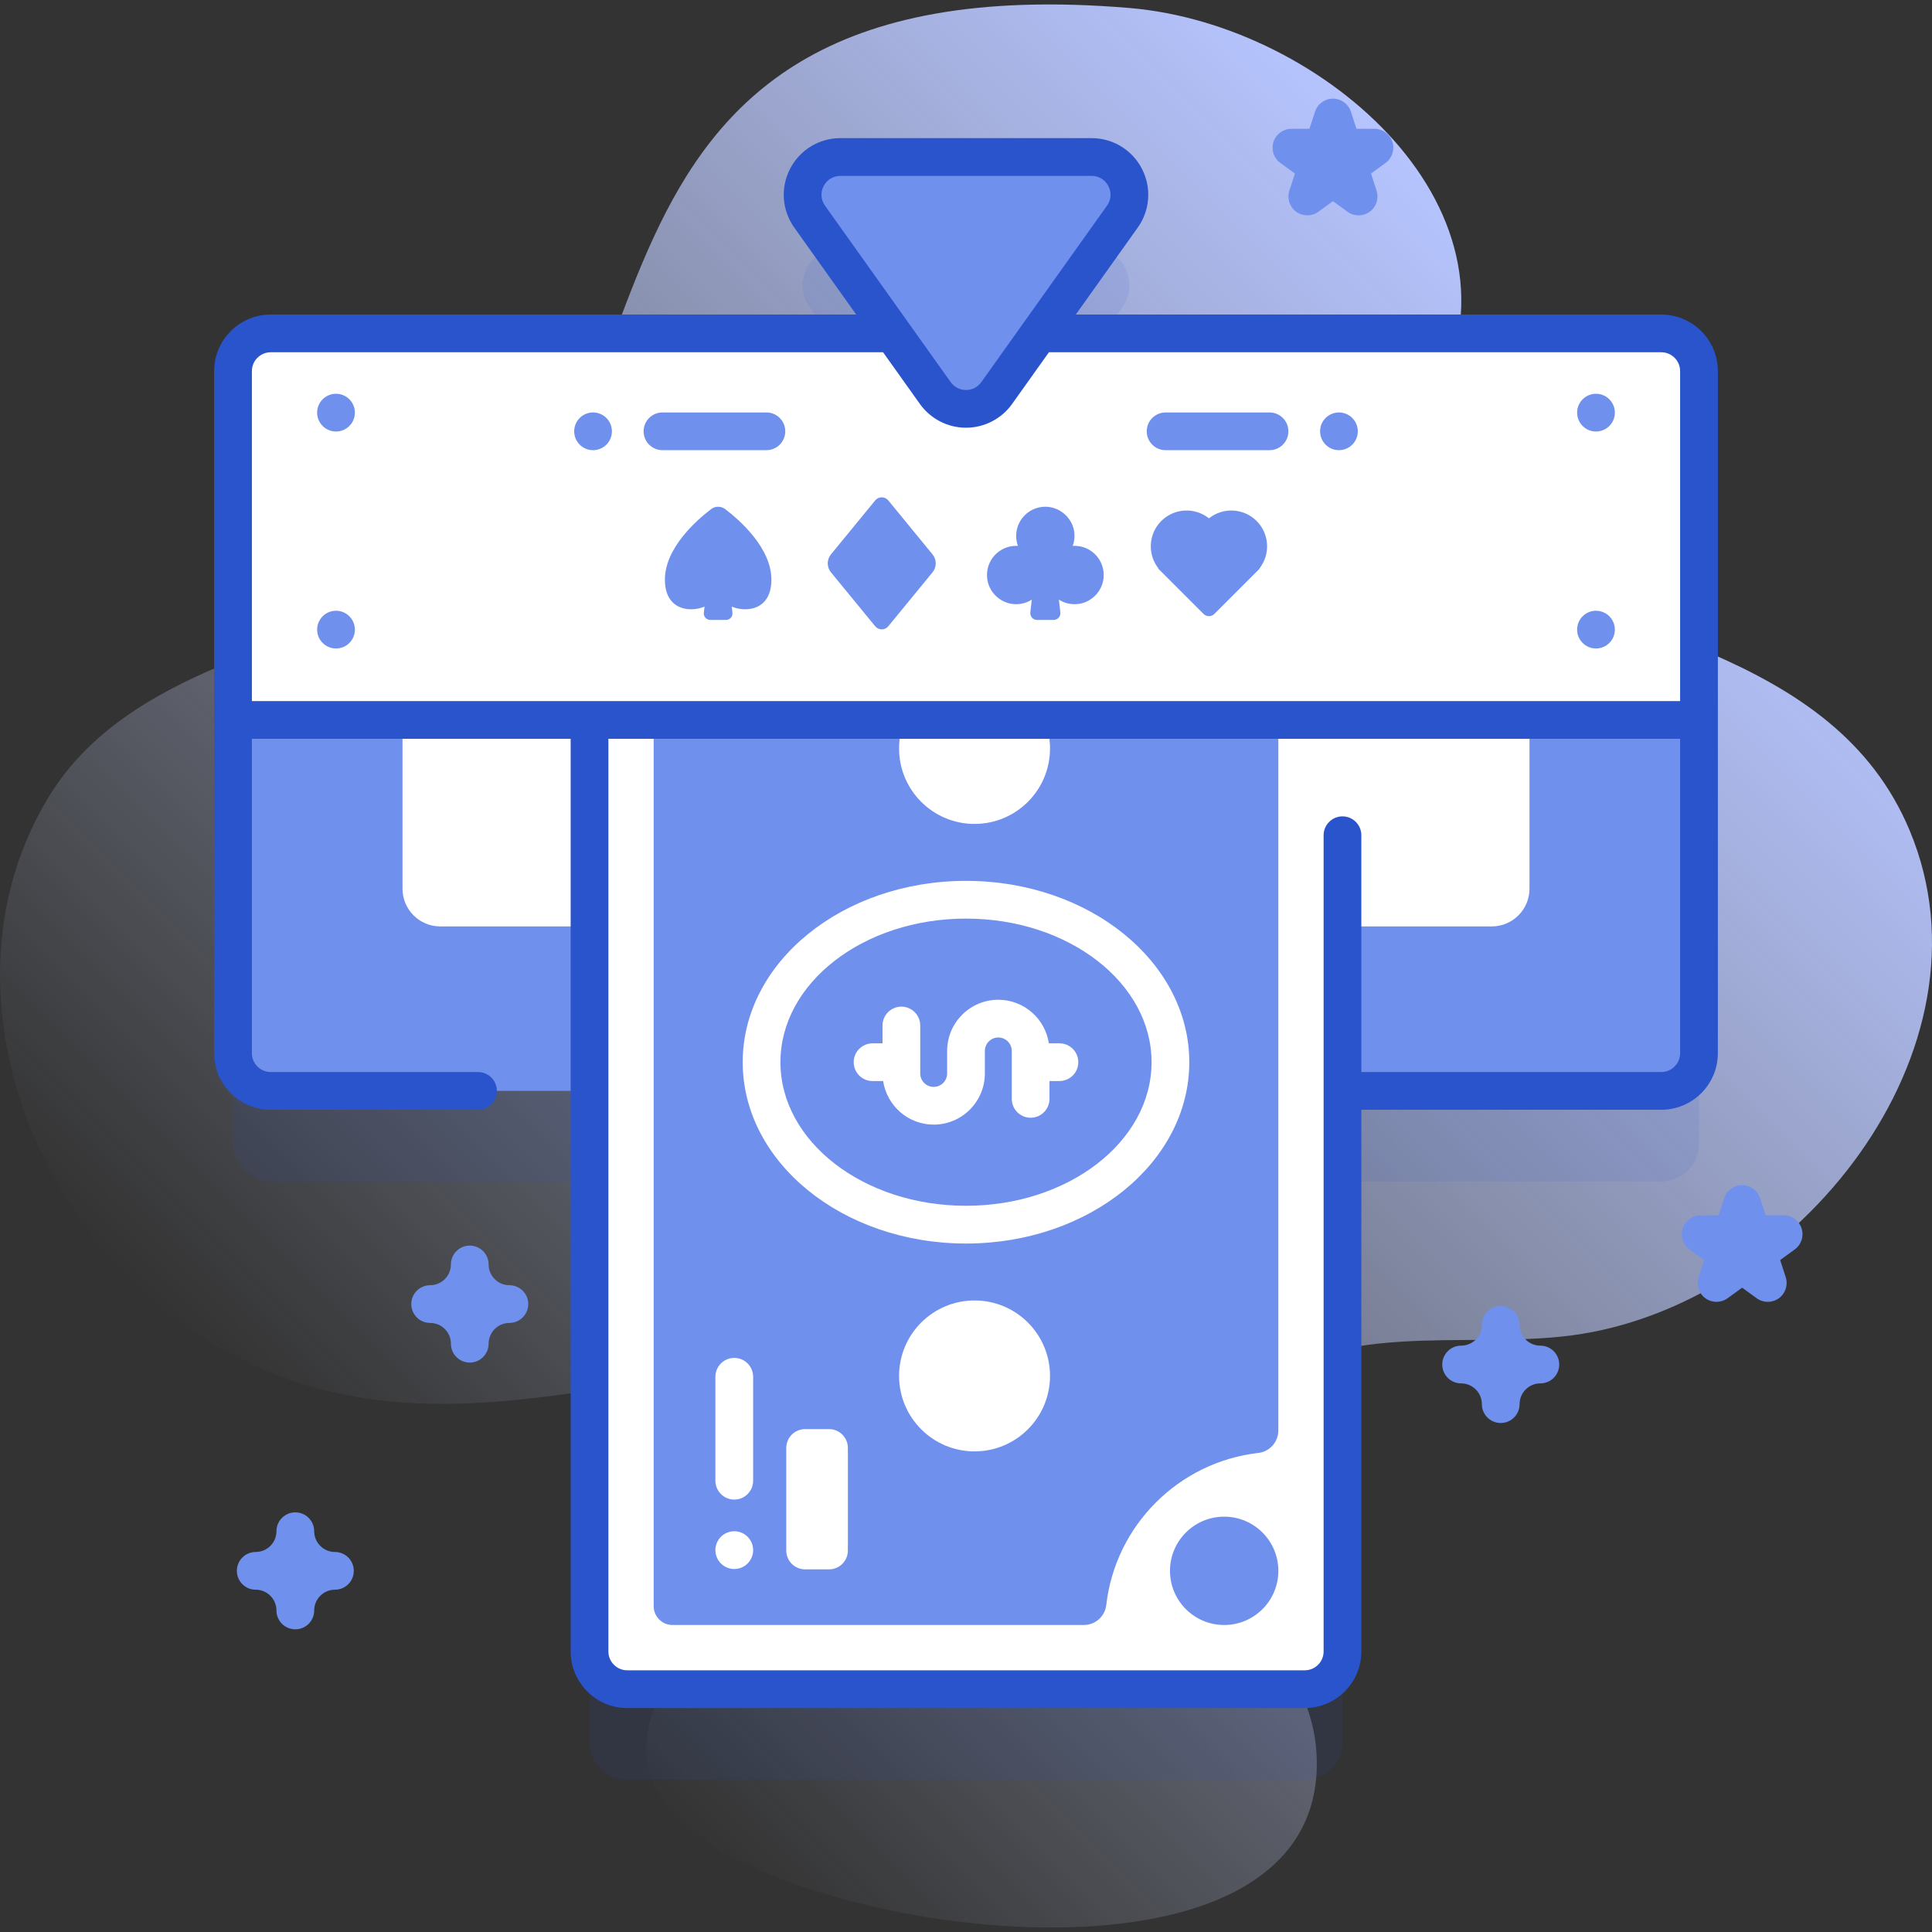
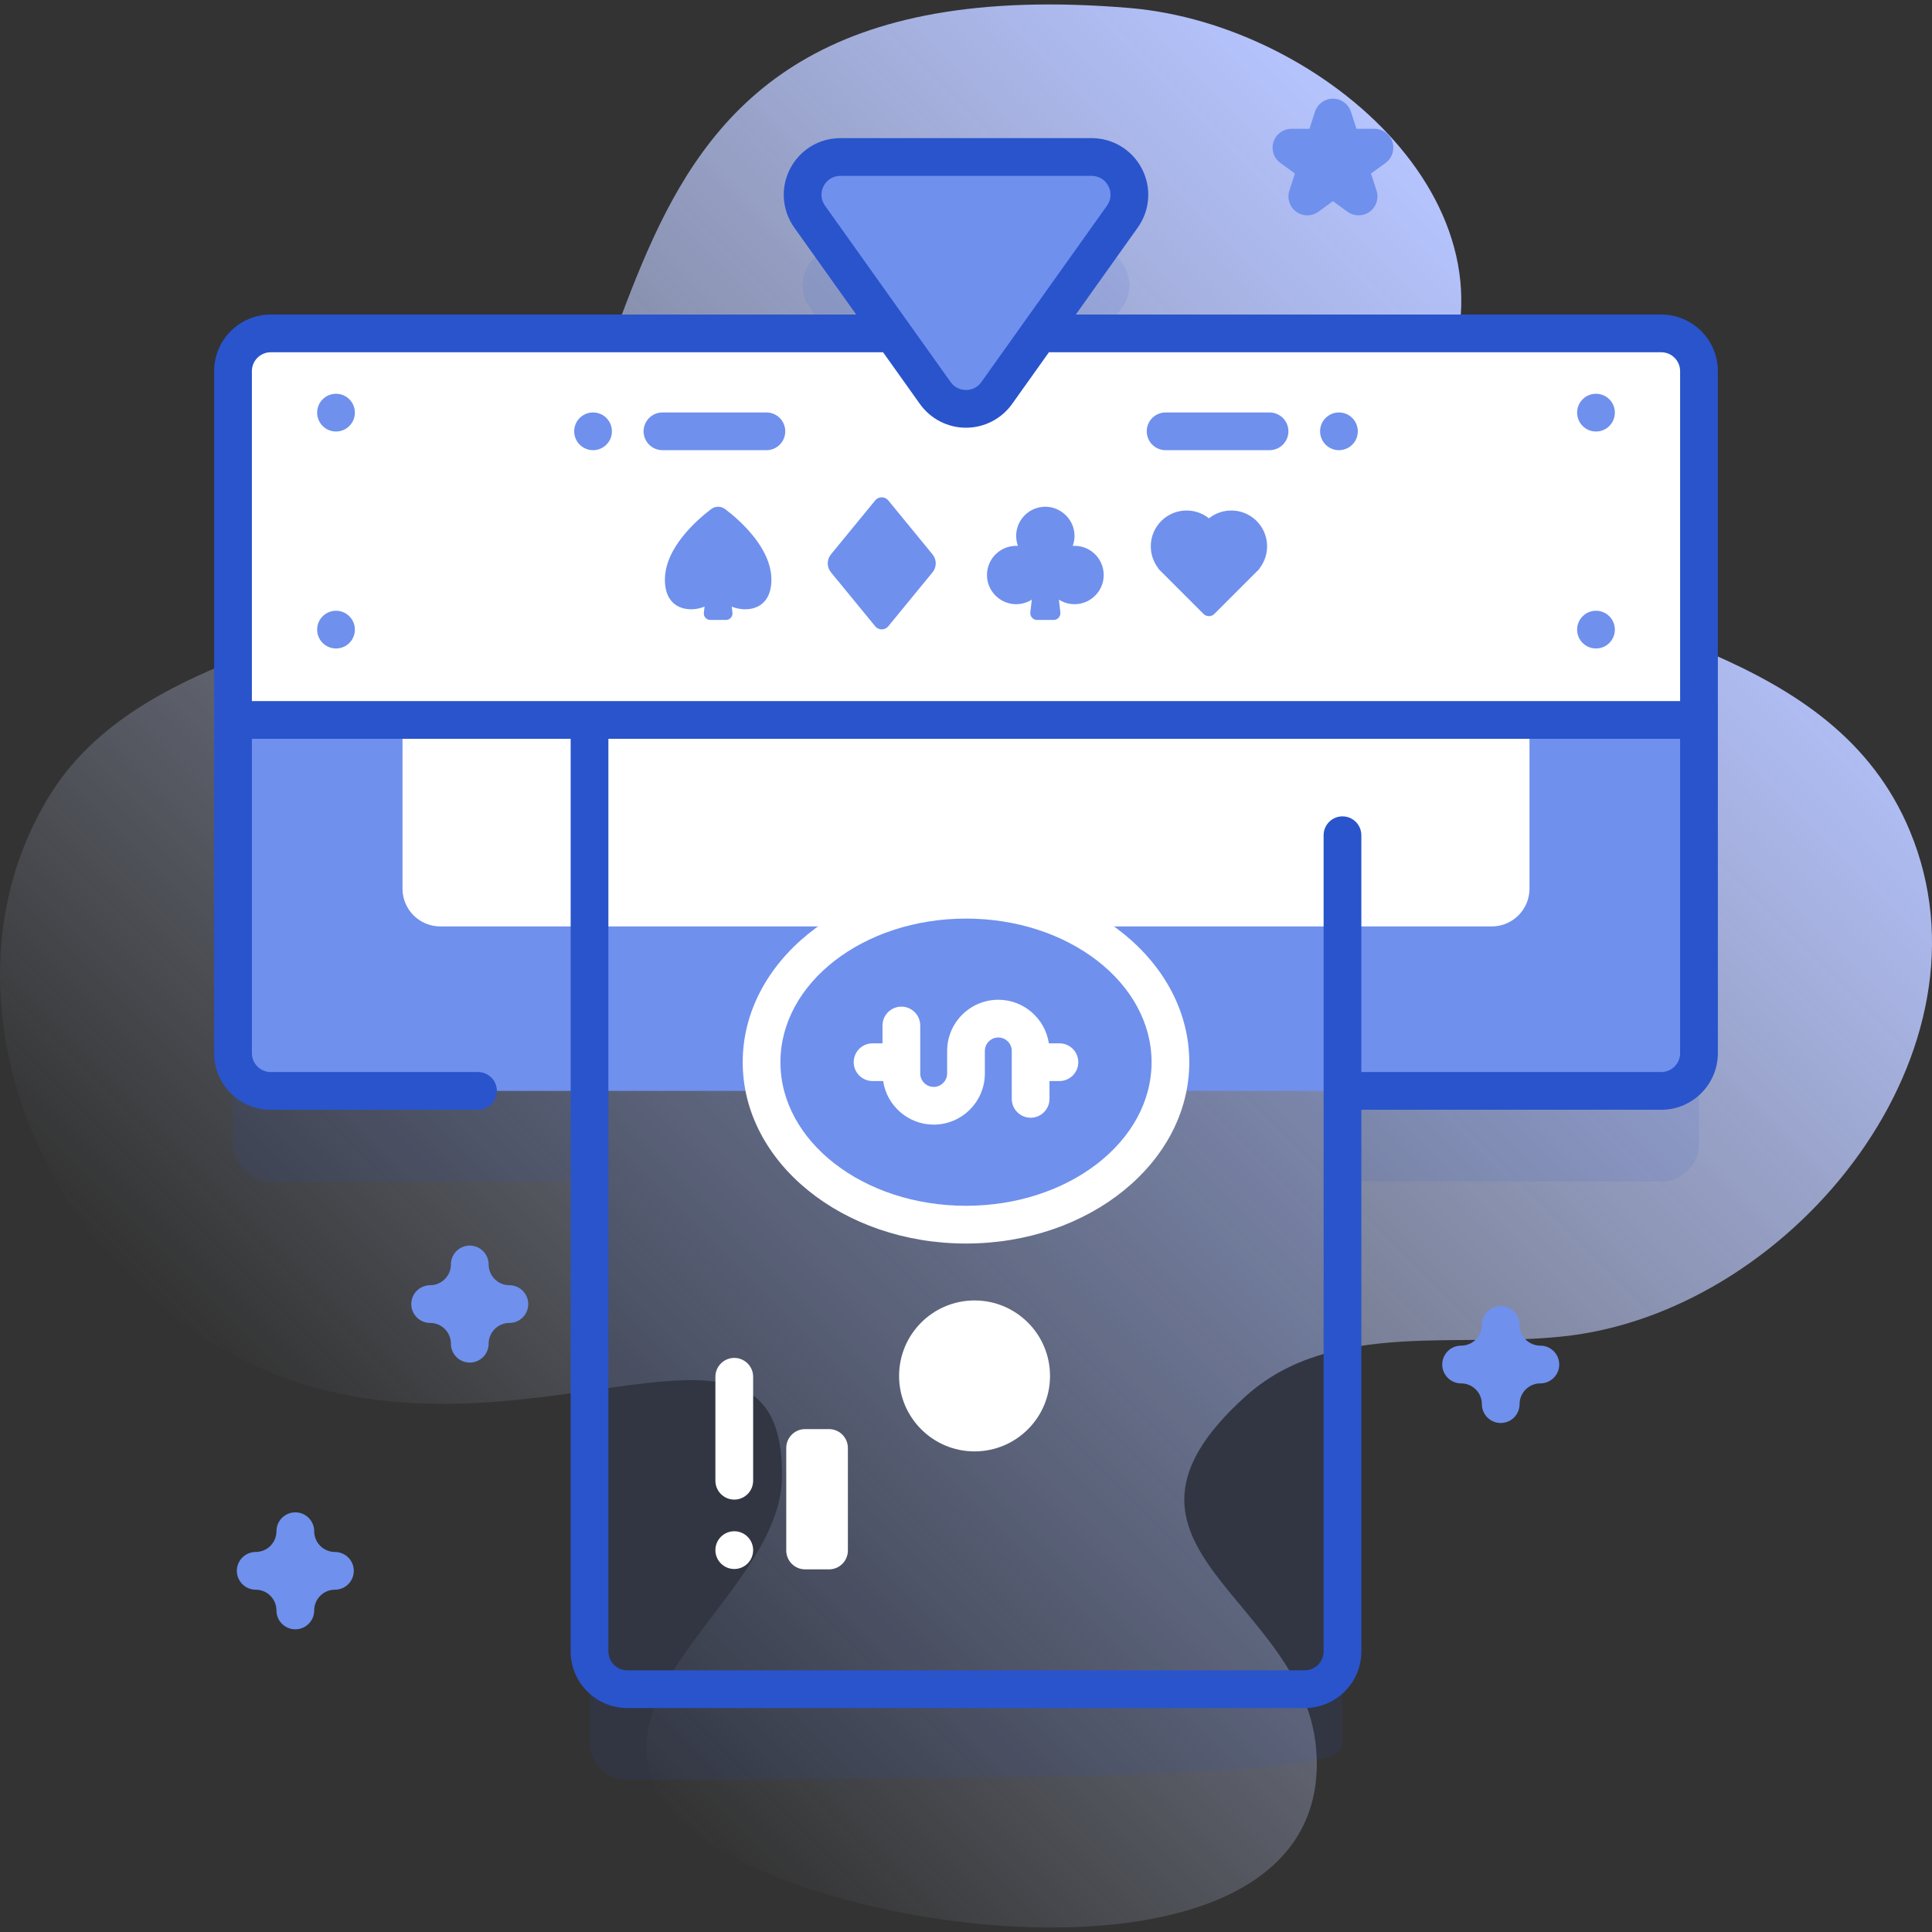
<svg xmlns="http://www.w3.org/2000/svg" width="80" height="80" viewBox="0 0 80 80" fill="none">
  <rect x="0" y="0" width="80" height="80" fill="#333333" stroke="none" />
  <g clip-path="url(#clip0_2152_63185)">
    <path d="M79.079 34.397C75.937 26.859 66.535 26.216 59.943 22.707C57.312 21.306 58.162 18.879 59.367 16.696C63.709 8.836 54.845 1.012 46.782 0.332C21.471 -1.8 29.08 19.803 18.055 24.355C12.581 26.614 5.289 27.724 2.069 32.915C-3.198 41.406 2.102 53.832 12.191 57.201C22.482 60.638 32.516 52.801 32.379 61.2C32.301 65.927 24.23 70.067 27.564 74.747C31.323 80.025 55.085 83.648 54.516 72.647C54.18 66.152 44.602 64.11 51.577 57.818C55.186 54.562 60.605 55.887 65.091 55.294C74.398 54.065 82.855 43.457 79.079 34.397Z" fill="url(#paint0_linear_2152_63185)" />
-     <path opacity="0.1" d="M68.79 17.555H43.031L46.474 12.72C47.211 11.686 46.471 10.252 45.202 10.252H34.798C33.528 10.252 32.789 11.686 33.526 12.72L36.969 17.555H11.21C10.347 17.555 9.648 18.254 9.648 19.117V47.359C9.648 48.222 10.347 48.922 11.21 48.922H24.411V72.133C24.411 72.995 25.111 73.695 25.973 73.695H54.027C54.889 73.695 55.589 72.995 55.589 72.133V48.922H68.79C69.653 48.922 70.352 48.222 70.352 47.359V19.117C70.352 18.254 69.653 17.555 68.79 17.555Z" fill="#2954CC" />
+     <path opacity="0.1" d="M68.79 17.555H43.031L46.474 12.72C47.211 11.686 46.471 10.252 45.202 10.252H34.798C33.528 10.252 32.789 11.686 33.526 12.72L36.969 17.555H11.21C10.347 17.555 9.648 18.254 9.648 19.117V47.359C9.648 48.222 10.347 48.922 11.21 48.922H24.411V72.133C24.411 72.995 25.111 73.695 25.973 73.695C54.889 73.695 55.589 72.995 55.589 72.133V48.922H68.79C69.653 48.922 70.352 48.222 70.352 47.359V19.117C70.352 18.254 69.653 17.555 68.79 17.555Z" fill="#2954CC" />
    <path d="M70.352 15.367V29.811L69.57 30.593H10.43L9.648 29.811V15.367C9.648 14.505 10.347 13.805 11.211 13.805H68.789C69.653 13.805 70.352 14.505 70.352 15.367Z" fill="white" />
    <path d="M68.79 45.171H11.21C10.347 45.171 9.648 44.472 9.648 43.609V29.811H70.352V43.609C70.352 44.472 69.653 45.171 68.79 45.171Z" fill="#6F90ED" />
    <path d="M63.333 29.811V36.798C63.333 37.661 62.634 38.361 61.77 38.361H18.23C17.366 38.361 16.667 37.661 16.667 36.798V29.811H63.333Z" fill="white" />
-     <path d="M55.589 29.811V68.383C55.589 69.245 54.889 69.945 54.026 69.945H25.973C25.111 69.945 24.411 69.245 24.411 68.383V29.811H55.589Z" fill="white" />
-     <path d="M52.933 29.811V59.231C52.933 59.708 52.578 60.108 52.106 60.163C48.805 60.541 46.186 63.161 45.808 66.461C45.753 66.933 45.353 67.288 44.877 67.288H27.848C27.416 67.288 27.067 66.939 27.067 66.506V29.811H52.933Z" fill="#6F90ED" />
    <path d="M37.462 29.812C37.313 30.176 37.229 30.574 37.229 30.992C37.229 32.718 38.628 34.117 40.354 34.117C42.08 34.117 43.479 32.718 43.479 30.992C43.479 30.574 43.396 30.176 43.247 29.812H37.462Z" fill="white" />
    <path d="M40 51.492C45.106 51.492 49.246 48.13 49.246 43.983C49.246 39.836 45.106 36.475 40 36.475C34.894 36.475 30.754 39.836 30.754 43.983C30.754 48.13 34.894 51.492 40 51.492Z" fill="white" />
    <path d="M40 49.929C44.243 49.929 47.684 47.267 47.684 43.983C47.684 40.699 44.243 38.037 40 38.037C35.756 38.037 32.316 40.699 32.316 43.983C32.316 47.267 35.756 49.929 40 49.929Z" fill="#6F90ED" />
    <path d="M41.338 41.398C40.169 41.398 39.219 42.348 39.219 43.517V44.449C39.219 44.756 38.969 45.006 38.662 45.006C38.355 45.006 38.105 44.756 38.105 44.449V42.464C38.105 42.033 37.755 41.683 37.324 41.683C36.893 41.683 36.543 42.033 36.543 42.464V43.202H36.131C35.7 43.202 35.35 43.551 35.35 43.983C35.35 44.414 35.7 44.764 36.131 44.764H36.569C36.722 45.783 37.601 46.568 38.662 46.568C39.831 46.568 40.781 45.618 40.781 44.449V43.517C40.781 43.21 41.031 42.96 41.338 42.96C41.645 42.96 41.895 43.21 41.895 43.517V45.502C41.895 45.933 42.245 46.283 42.676 46.283C43.108 46.283 43.457 45.933 43.457 45.502V44.764H43.869C44.3 44.764 44.65 44.414 44.65 43.983C44.65 43.551 44.3 43.202 43.869 43.202H43.431C43.278 42.182 42.399 41.398 41.338 41.398Z" fill="white" />
    <path d="M30.405 64.969C30.836 64.969 31.186 64.619 31.186 64.188C31.186 63.756 30.836 63.406 30.405 63.406C29.973 63.406 29.623 63.756 29.623 64.188C29.623 64.619 29.973 64.969 30.405 64.969Z" fill="white" />
    <path d="M31.186 57.01V61.313C31.186 61.745 30.836 62.095 30.405 62.095C29.973 62.095 29.623 61.745 29.623 61.313V57.01C29.623 56.578 29.973 56.228 30.405 56.228C30.836 56.228 31.186 56.578 31.186 57.01Z" fill="white" />
-     <path d="M50.691 67.288C51.929 67.288 52.934 66.284 52.934 65.045C52.934 63.806 51.929 62.802 50.691 62.802C49.452 62.802 48.447 63.806 48.447 65.045C48.447 66.284 49.452 67.288 50.691 67.288Z" fill="#6F90ED" />
    <path d="M40.354 60.099C42.08 60.099 43.479 58.7 43.479 56.974C43.479 55.248 42.08 53.849 40.354 53.849C38.629 53.849 37.229 55.248 37.229 56.974C37.229 58.7 38.629 60.099 40.354 60.099Z" fill="white" />
    <path d="M35.109 59.958V64.203C35.109 64.634 34.759 64.984 34.328 64.984H33.339C32.907 64.984 32.557 64.634 32.557 64.203V59.958C32.557 59.526 32.907 59.176 33.339 59.176H34.328C34.759 59.176 35.109 59.526 35.109 59.958Z" fill="white" />
    <path d="M33.526 8.97L38.727 16.274C39.35 17.149 40.65 17.149 41.273 16.274L46.474 8.97C47.211 7.936 46.472 6.501 45.202 6.501H34.798C33.529 6.501 32.789 7.936 33.526 8.97Z" fill="#6F90ED" />
    <path d="M71.133 15.367C71.133 14.075 70.081 13.024 68.789 13.024H44.547L47.111 9.424C47.622 8.706 47.689 7.773 47.285 6.99C46.881 6.207 46.083 5.72 45.202 5.72H34.798C33.917 5.72 33.119 6.207 32.715 6.99C32.311 7.773 32.378 8.706 32.889 9.424L35.453 13.024H11.211C9.919 13.024 8.867 14.075 8.867 15.367V43.609C8.867 44.902 9.919 45.953 11.211 45.953H19.794C20.225 45.953 20.575 45.603 20.575 45.172C20.575 44.74 20.225 44.391 19.794 44.391H11.211C10.78 44.391 10.43 44.04 10.43 43.609V30.593H23.63V68.383C23.63 69.675 24.681 70.726 25.973 70.726H54.027C55.319 70.726 56.371 69.675 56.371 68.383V45.953H68.789C70.082 45.953 71.133 44.902 71.133 43.609V15.367H71.133ZM34.104 7.706C34.241 7.441 34.5 7.283 34.798 7.283H45.202C45.5 7.283 45.76 7.441 45.896 7.706C46.033 7.971 46.011 8.274 45.838 8.517L40.636 15.821C40.488 16.029 40.256 16.149 40 16.149C39.744 16.149 39.512 16.029 39.364 15.821L34.162 8.517C33.989 8.274 33.967 7.971 34.104 7.706ZM10.43 15.367C10.43 14.937 10.78 14.586 11.211 14.586H36.566L38.091 16.727C38.53 17.343 39.243 17.712 40 17.711C40.757 17.711 41.47 17.343 41.909 16.727L43.434 14.586H68.789C69.22 14.586 69.57 14.937 69.57 15.367V29.03H10.43V15.367ZM68.789 44.391H56.37V34.585C56.37 34.154 56.021 33.804 55.589 33.804C55.158 33.804 54.808 34.154 54.808 34.585V68.383C54.808 68.813 54.458 69.164 54.027 69.164H25.973C25.543 69.164 25.192 68.813 25.192 68.383V30.593H69.57V43.609C69.57 44.04 69.22 44.391 68.789 44.391Z" fill="#2954CC" />
    <path d="M13.914 17.868C14.345 17.868 14.695 17.518 14.695 17.086C14.695 16.655 14.345 16.305 13.914 16.305C13.482 16.305 13.132 16.655 13.132 17.086C13.132 17.518 13.482 17.868 13.914 17.868Z" fill="#6F90ED" />
    <path d="M13.914 26.852C14.345 26.852 14.695 26.503 14.695 26.071C14.695 25.64 14.345 25.29 13.914 25.29C13.482 25.29 13.132 25.64 13.132 26.071C13.132 26.503 13.482 26.852 13.914 26.852Z" fill="#6F90ED" />
    <path d="M66.086 17.868C66.518 17.868 66.868 17.518 66.868 17.086C66.868 16.655 66.518 16.305 66.086 16.305C65.655 16.305 65.305 16.655 65.305 17.086C65.305 17.518 65.655 17.868 66.086 17.868Z" fill="#6F90ED" />
    <path d="M66.086 26.852C66.518 26.852 66.868 26.503 66.868 26.071C66.868 25.64 66.518 25.29 66.086 25.29C65.655 25.29 65.305 25.64 65.305 26.071C65.305 26.503 65.655 26.852 66.086 26.852Z" fill="#6F90ED" />
    <path d="M36.24 20.721L34.407 22.957C34.231 23.172 34.231 23.482 34.407 23.697L36.24 25.933C36.38 26.104 36.642 26.104 36.782 25.933L38.615 23.697C38.791 23.482 38.791 23.172 38.615 22.957L36.782 20.721C36.642 20.549 36.38 20.549 36.24 20.721Z" fill="#6F90ED" />
    <path d="M44.494 22.602C44.469 22.602 44.444 22.604 44.42 22.605C44.482 22.435 44.509 22.248 44.486 22.051C44.415 21.454 43.897 20.988 43.296 20.983C42.624 20.977 42.077 21.521 42.077 22.191C42.077 22.337 42.104 22.476 42.151 22.605C42.127 22.604 42.102 22.602 42.077 22.602C41.366 22.602 40.799 23.215 40.876 23.942C40.934 24.493 41.377 24.942 41.928 25.009C42.223 25.045 42.498 24.973 42.724 24.83L42.664 25.357C42.645 25.524 42.775 25.671 42.943 25.671H43.628C43.796 25.671 43.926 25.524 43.907 25.357L43.847 24.83C44.073 24.973 44.348 25.045 44.643 25.009C45.194 24.943 45.637 24.493 45.695 23.942C45.772 23.215 45.205 22.602 44.494 22.602Z" fill="#6F90ED" />
    <path d="M30.026 21.08C29.855 20.951 29.619 20.951 29.448 21.08C28.849 21.535 27.53 22.688 27.532 24.007C27.535 25.271 28.576 25.37 29.174 25.118L29.145 25.372C29.126 25.531 29.251 25.67 29.411 25.67H29.737H30.063C30.223 25.67 30.347 25.531 30.329 25.372L30.3 25.118C30.898 25.37 31.939 25.271 31.942 24.007C31.944 22.688 30.625 21.535 30.026 21.08Z" fill="#6F90ED" />
    <path d="M50.06 21.463C49.477 20.997 48.626 21.034 48.086 21.573C47.549 22.111 47.511 22.957 47.969 23.539L47.961 23.547L49.835 25.421C49.959 25.545 50.16 25.545 50.284 25.421L52.158 23.547L52.15 23.539C52.609 22.957 52.571 22.111 52.034 21.573C51.494 21.034 50.642 20.997 50.06 21.463Z" fill="#6F90ED" />
    <path d="M55.443 18.641C55.874 18.641 56.224 18.291 56.224 17.86C56.224 17.428 55.874 17.079 55.443 17.079C55.011 17.079 54.662 17.428 54.662 17.86C54.662 18.291 55.011 18.641 55.443 18.641Z" fill="#6F90ED" />
    <path d="M48.265 17.079H52.569C53 17.079 53.35 17.428 53.35 17.86C53.35 18.291 53 18.641 52.569 18.641H48.265C47.834 18.641 47.484 18.291 47.484 17.86C47.484 17.428 47.834 17.079 48.265 17.079Z" fill="#6F90ED" />
    <path d="M24.557 18.641C24.988 18.641 25.338 18.291 25.338 17.86C25.338 17.428 24.988 17.079 24.557 17.079C24.126 17.079 23.776 17.428 23.776 17.86C23.776 18.291 24.126 18.641 24.557 18.641Z" fill="#6F90ED" />
    <path d="M31.735 17.079H27.431C27 17.079 26.65 17.428 26.65 17.86C26.65 18.291 27 18.641 27.431 18.641H31.735C32.167 18.641 32.516 18.291 32.516 17.86C32.516 17.428 32.167 17.079 31.735 17.079Z" fill="#6F90ED" />
    <path d="M62.142 58.923C61.71 58.923 61.361 58.574 61.361 58.142C61.361 57.668 60.975 57.283 60.501 57.283C60.07 57.283 59.72 56.933 59.72 56.502C59.72 56.07 60.07 55.72 60.501 55.72C60.975 55.72 61.361 55.335 61.361 54.861C61.361 54.429 61.71 54.08 62.142 54.08C62.573 54.08 62.923 54.429 62.923 54.861C62.923 55.335 63.308 55.72 63.782 55.72C64.214 55.72 64.564 56.07 64.564 56.502C64.564 56.933 64.214 57.283 63.782 57.283C63.308 57.283 62.923 57.668 62.923 58.142C62.923 58.574 62.573 58.923 62.142 58.923Z" fill="#6F90ED" />
    <path d="M19.452 56.421C19.02 56.421 18.671 56.071 18.671 55.64C18.671 55.166 18.285 54.78 17.811 54.78C17.38 54.78 17.03 54.43 17.03 53.999C17.03 53.568 17.38 53.218 17.811 53.218C18.285 53.218 18.671 52.832 18.671 52.358C18.671 51.927 19.02 51.577 19.452 51.577C19.883 51.577 20.233 51.927 20.233 52.358C20.233 52.832 20.619 53.218 21.093 53.218C21.524 53.218 21.874 53.568 21.874 53.999C21.874 54.43 21.524 54.78 21.093 54.78C20.619 54.78 20.233 55.166 20.233 55.64C20.233 56.071 19.883 56.421 19.452 56.421Z" fill="#6F90ED" />
    <path d="M12.229 67.467C11.797 67.467 11.447 67.117 11.447 66.686C11.447 66.212 11.062 65.826 10.588 65.826C10.157 65.826 9.807 65.476 9.807 65.045C9.807 64.614 10.157 64.264 10.588 64.264C11.062 64.264 11.447 63.878 11.447 63.404C11.447 62.973 11.797 62.623 12.229 62.623C12.66 62.623 13.01 62.973 13.01 63.404C13.01 63.878 13.395 64.264 13.869 64.264C14.301 64.264 14.65 64.614 14.65 65.045C14.65 65.476 14.301 65.826 13.869 65.826C13.395 65.826 13.01 66.212 13.01 66.686C13.01 67.117 12.66 67.467 12.229 67.467Z" fill="#6F90ED" />
-     <path d="M73.2 53.907C73.039 53.907 72.878 53.857 72.741 53.758L72.138 53.32L71.535 53.758C71.261 53.956 70.891 53.957 70.617 53.758C70.343 53.559 70.228 53.206 70.333 52.884L70.563 52.175L69.96 51.737C69.686 51.538 69.572 51.186 69.676 50.864C69.781 50.542 70.081 50.324 70.419 50.324H71.165L71.395 49.615C71.5 49.293 71.8 49.075 72.138 49.075C72.477 49.075 72.776 49.293 72.881 49.615L73.111 50.324H73.857C74.195 50.324 74.495 50.542 74.6 50.864C74.704 51.186 74.59 51.538 74.316 51.737L73.713 52.175L73.943 52.884C74.048 53.206 73.933 53.559 73.66 53.758C73.522 53.857 73.361 53.907 73.2 53.907Z" fill="#6F90ED" />
    <path d="M56.257 8.917C56.095 8.917 55.934 8.867 55.797 8.768L55.194 8.33L54.591 8.768C54.318 8.967 53.947 8.967 53.673 8.768C53.399 8.569 53.285 8.216 53.389 7.895L53.62 7.186L53.017 6.747C52.743 6.549 52.628 6.196 52.733 5.874C52.837 5.552 53.137 5.334 53.476 5.334H54.221L54.452 4.625C54.556 4.303 54.856 4.085 55.194 4.085C55.533 4.085 55.833 4.303 55.938 4.625L56.168 5.334H56.913C57.252 5.334 57.552 5.552 57.656 5.874C57.761 6.196 57.646 6.549 57.373 6.747L56.77 7.186L57 7.895C57.104 8.216 56.99 8.569 56.716 8.768C56.579 8.867 56.418 8.917 56.257 8.917Z" fill="#6F90ED" />
  </g>
  <defs>
    <linearGradient id="paint0_linear_2152_63185" x1="17.358" y1="64.928" x2="67.114" y2="15.172" gradientUnits="userSpaceOnUse">
      <stop stop-color="#D1DDFF" stop-opacity="0" />
      <stop offset="1" stop-color="#B6C4FF" />
    </linearGradient>
    <clipPath id="clip0_2152_63185">
      <rect width="80" height="80" fill="white" />
    </clipPath>
  </defs>
</svg>